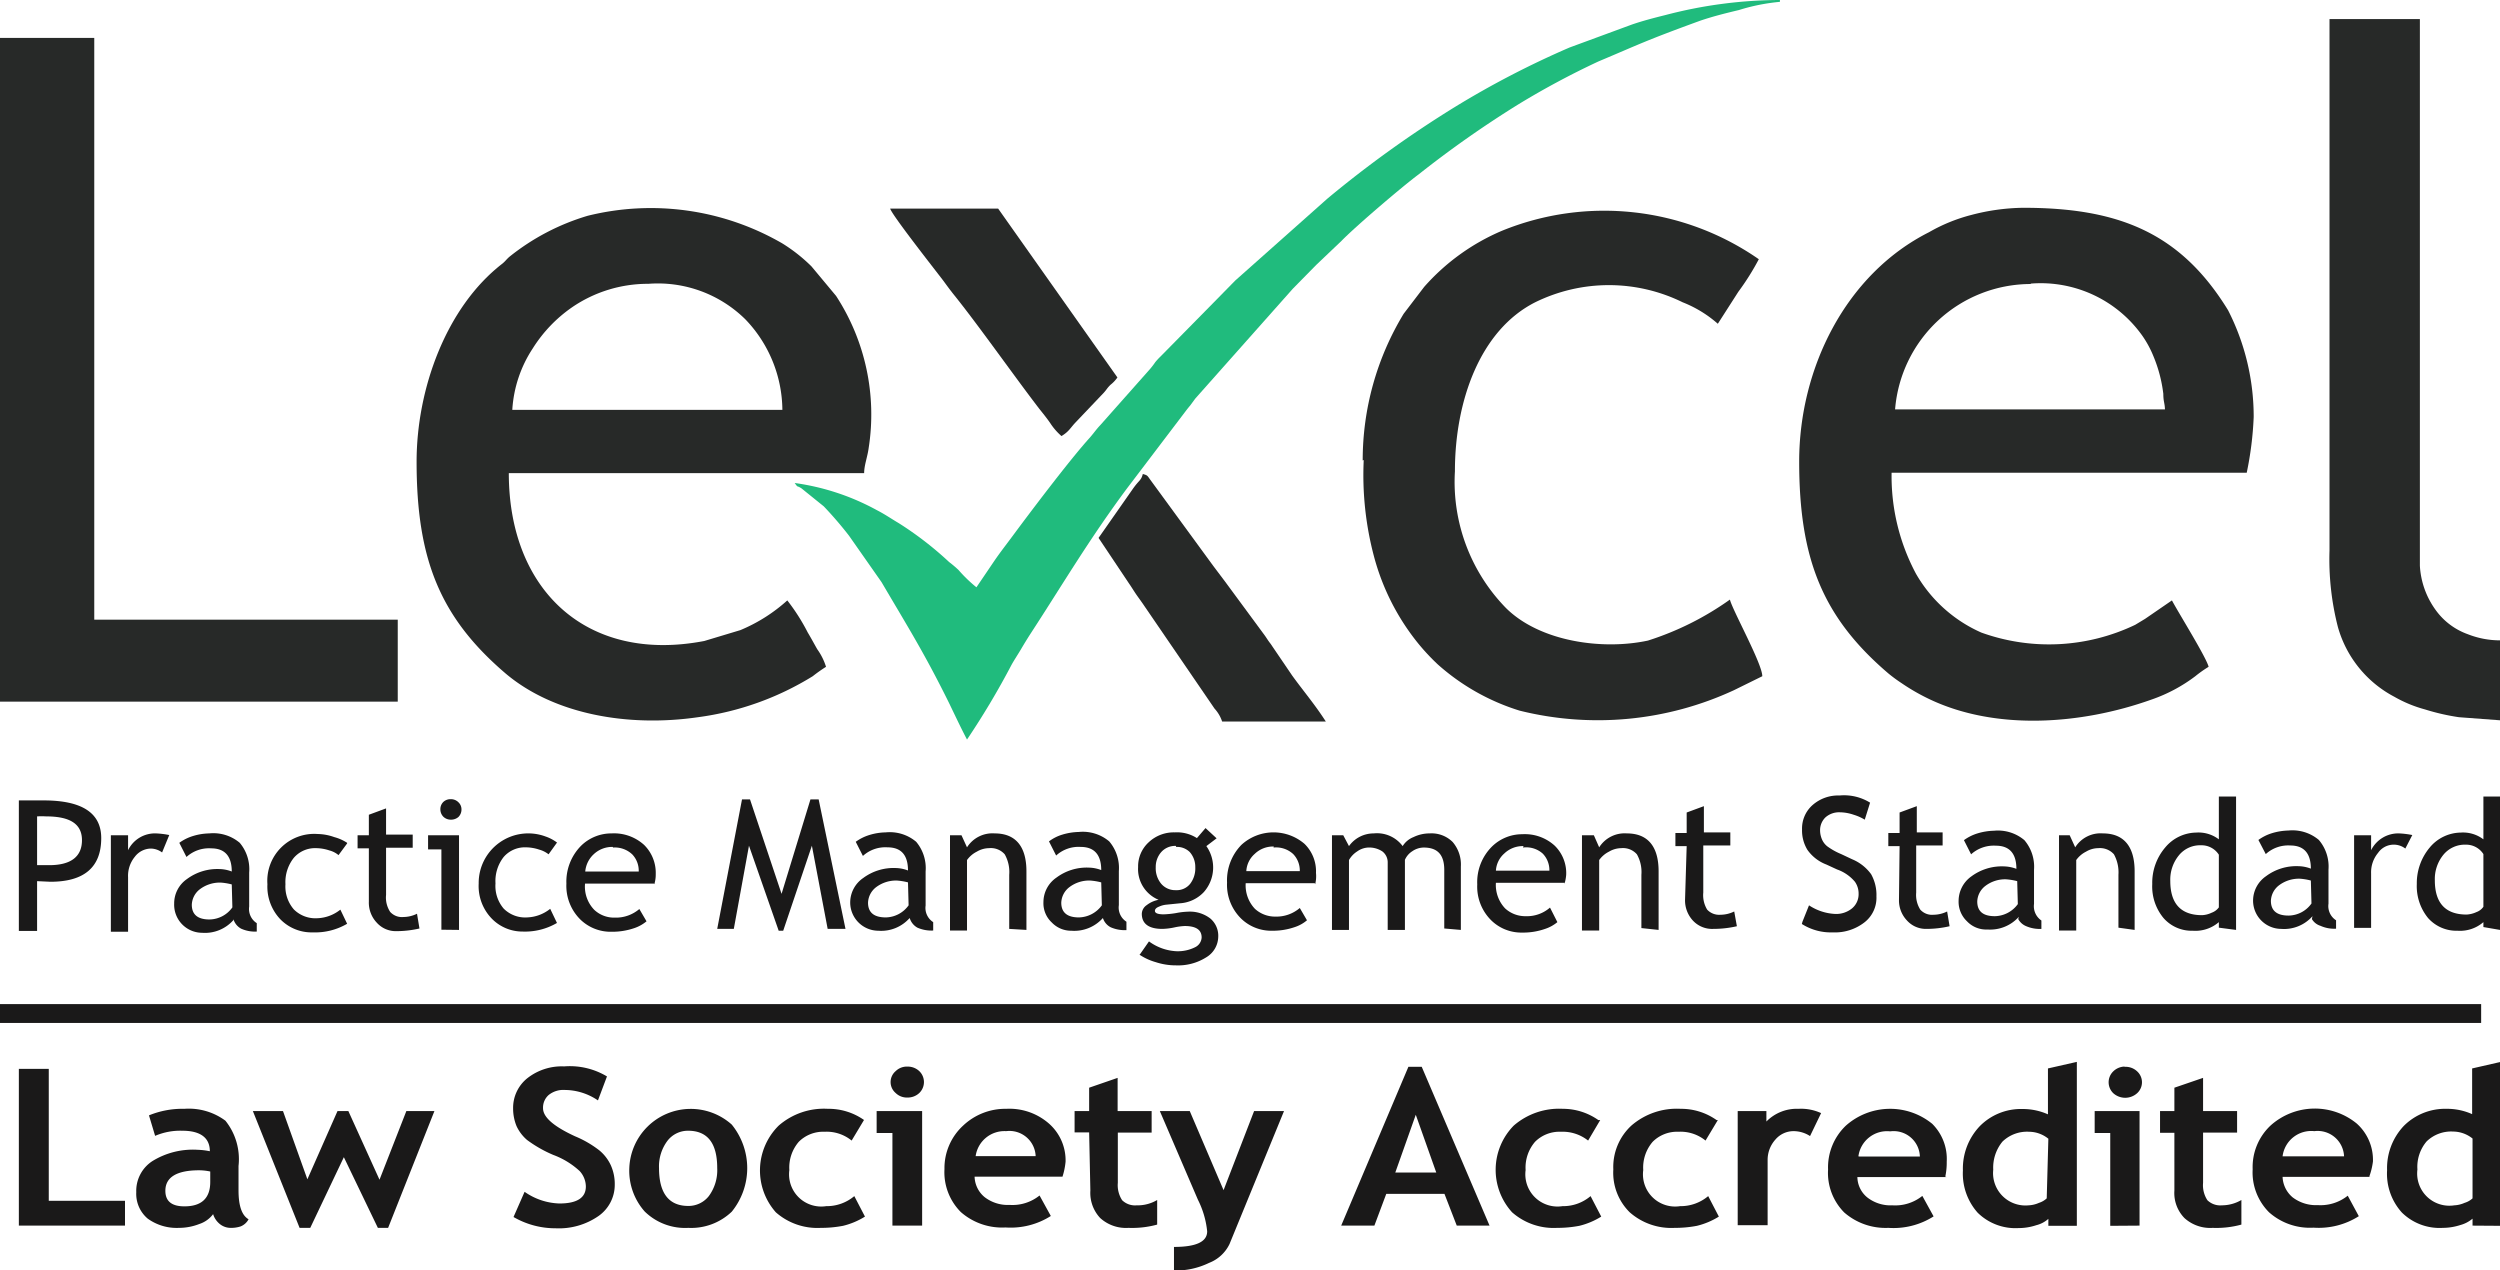
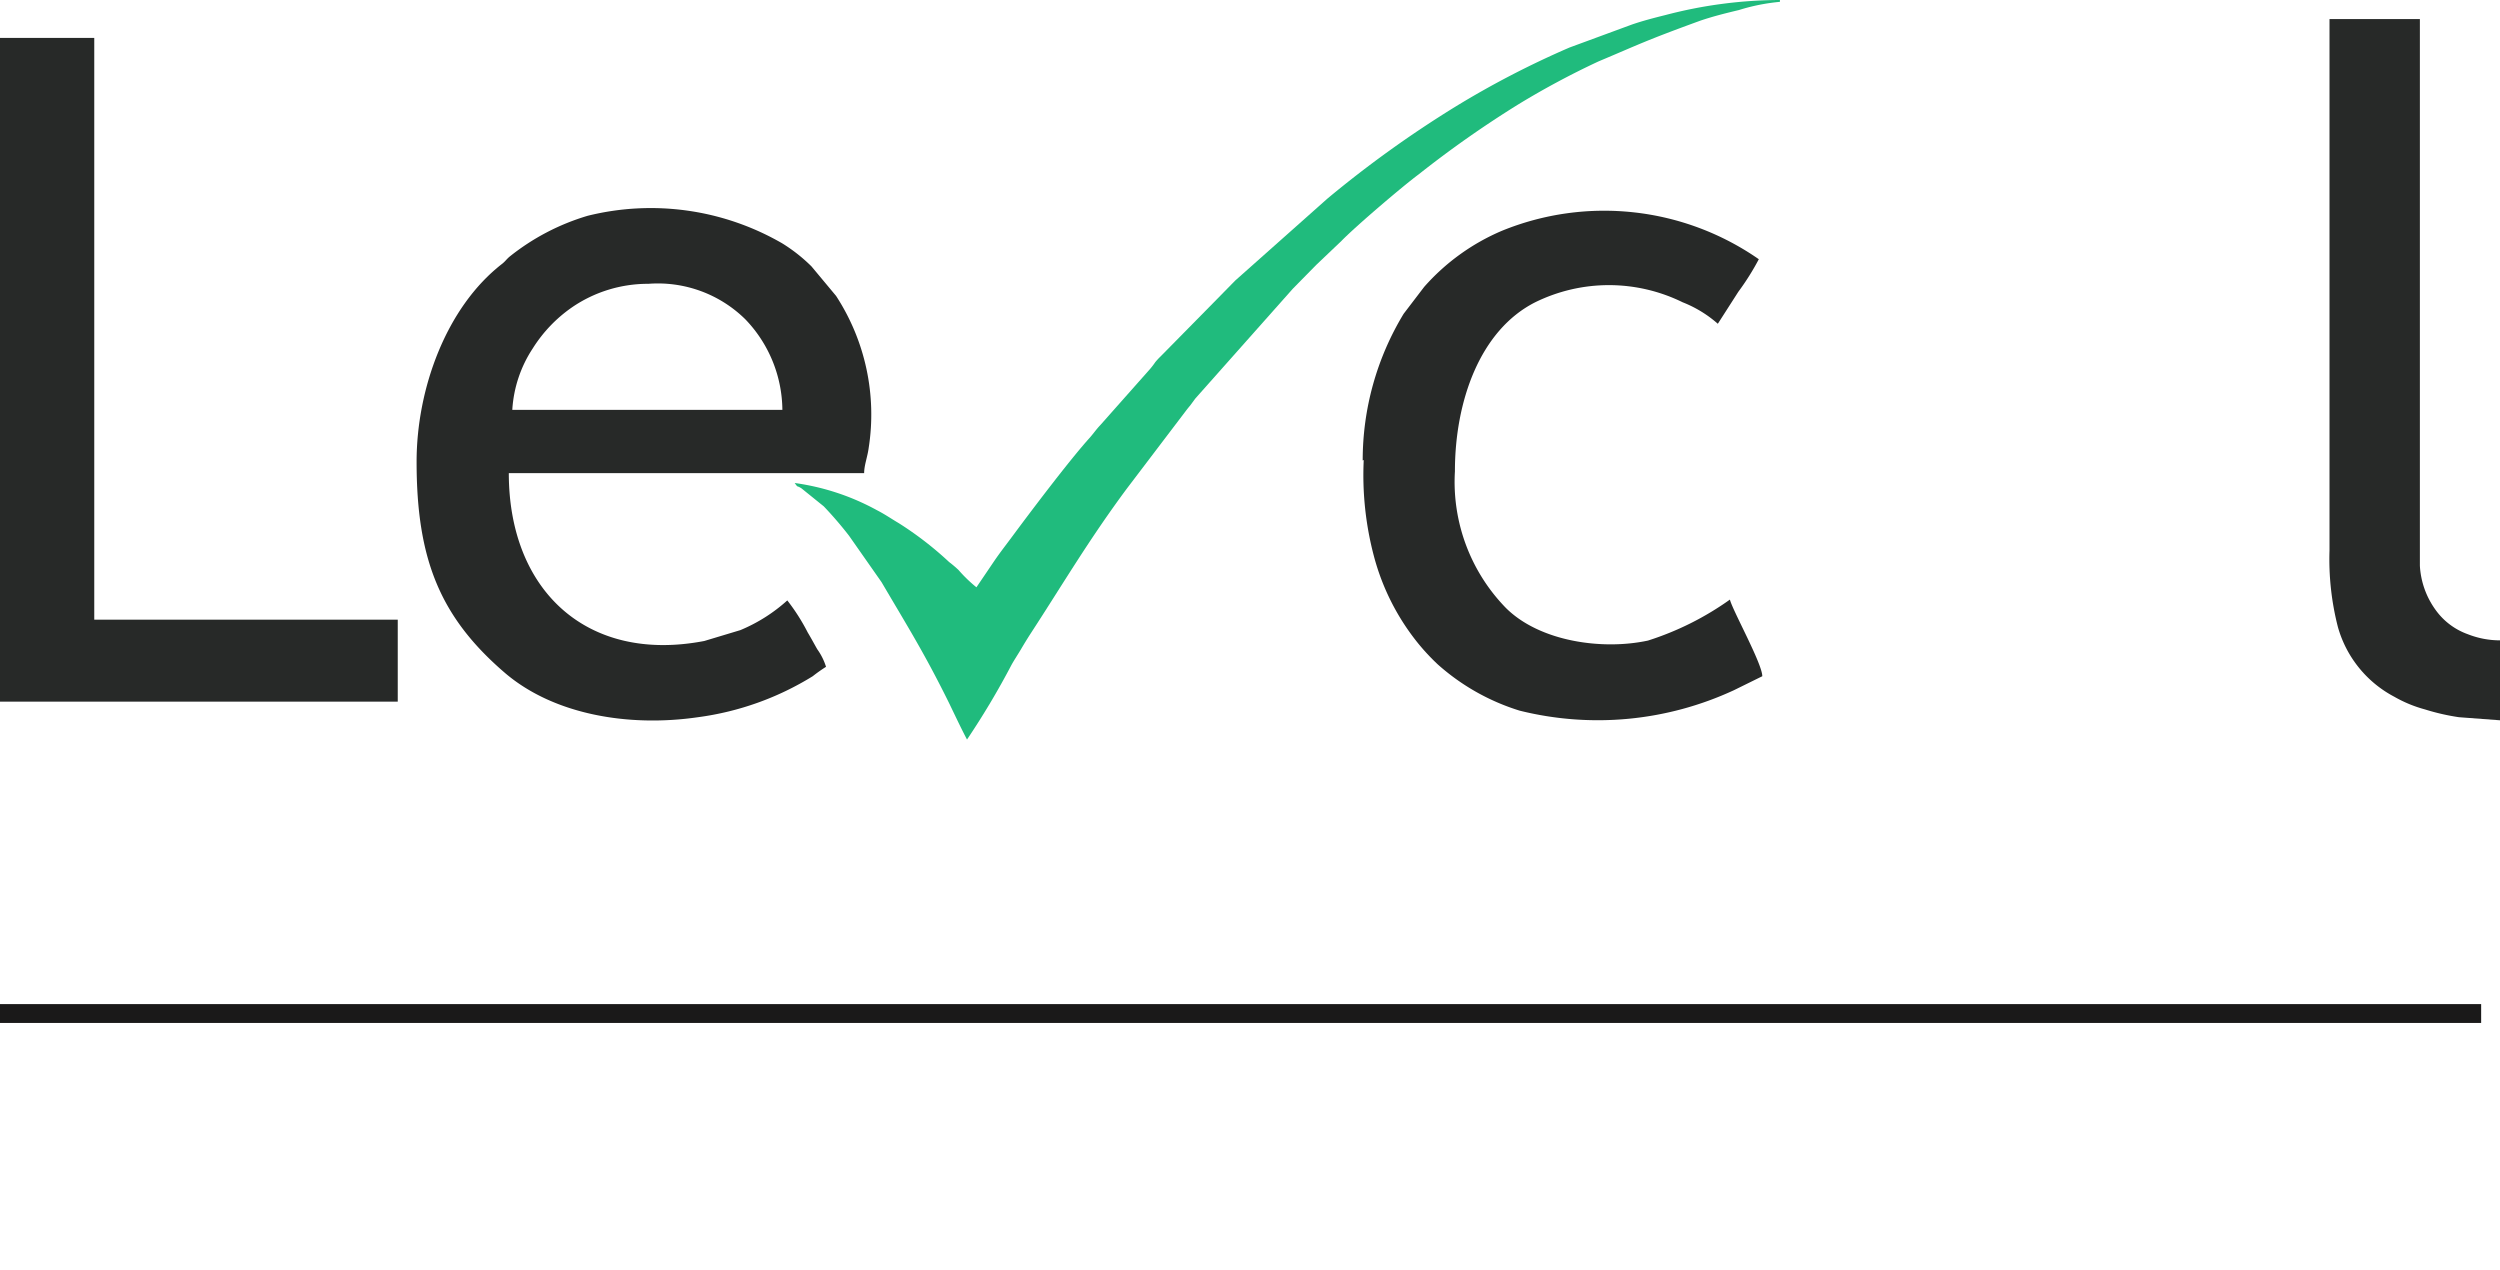
<svg xmlns="http://www.w3.org/2000/svg" viewBox="0 0 122 62">
  <title>Lexcel Logo</title>
-   <path d="M1.81,43v2.43H.92V39.06l1.21,0c1.87,0,2.81.61,2.81,1.84,0,1.42-.83,2.13-2.48,2.13Zm0-3.11v2.33l.59,0C3.48,42.22,4,41.79,4,41s-.58-1.16-1.75-1.16A3.59,3.59,0,0,0,1.81,39.84Zm6.1,1.71a.94.94,0,0,0-.55-.19,1,1,0,0,0-.78.4,1.47,1.47,0,0,0-.33,1v2.66H5.41V40.76h.84v.73a1.46,1.46,0,0,1,1.36-.82,4.14,4.14,0,0,1,.65.08Zm3.48,3.3a1.85,1.85,0,0,1-1.53.62A1.37,1.37,0,0,1,8.5,44.09a1.44,1.44,0,0,1,.62-1.19,2.49,2.49,0,0,1,1.59-.49,1.77,1.77,0,0,1,.6.12c0-.75-.34-1.13-1-1.13a1.63,1.63,0,0,0-1.21.42l-.35-.69a2.25,2.25,0,0,1,.66-.33,2.9,2.9,0,0,1,.8-.13,2,2,0,0,1,1.49.46,2,2,0,0,1,.46,1.45v1.66a.82.82,0,0,0,.37.81v.41a1.63,1.63,0,0,1-.76-.14A.78.78,0,0,1,11.39,44.85Zm-.08-1.74a2.83,2.83,0,0,0-.55-.09,1.62,1.62,0,0,0-1,.32,1,1,0,0,0-.4.76c0,.48.29.72.86.72a1.39,1.39,0,0,0,1.12-.59Zm5.63-2-.42.57a1.15,1.15,0,0,0-.45-.23,2.1,2.1,0,0,0-.64-.11,1.37,1.37,0,0,0-1.09.47,1.9,1.9,0,0,0-.41,1.29,1.71,1.71,0,0,0,.41,1.23,1.49,1.49,0,0,0,1.14.43,1.91,1.91,0,0,0,1.13-.42l.33.69a3.09,3.09,0,0,1-1.67.42,2.13,2.13,0,0,1-1.59-.64,2.31,2.31,0,0,1-.63-1.71,2.29,2.29,0,0,1,2.46-2.45,2.49,2.49,0,0,1,.8.15A2.16,2.16,0,0,1,16.94,41.13ZM18,41.4h-.55v-.64H18v-1l.84-.31v1.28h1.3v.64h-1.3v2.3a1.28,1.28,0,0,0,.2.83.77.77,0,0,0,.65.25,1.52,1.52,0,0,0,.66-.16l.12.72a5,5,0,0,1-1.14.13,1.24,1.24,0,0,1-.94-.41A1.42,1.42,0,0,1,18,44ZM22,39a.51.51,0,0,1,.37.15.47.47,0,0,1,.15.35.51.51,0,0,1-.15.37A.55.55,0,0,1,22,40a.52.52,0,0,1-.36-.14.51.51,0,0,1-.15-.37.49.49,0,0,1,.15-.36A.51.51,0,0,1,22,39Zm-.46,6.37V41.45h-.65v-.69H22.4v4.62Zm5.64-4.25-.41.57a1.29,1.29,0,0,0-.46-.23,2.1,2.1,0,0,0-.64-.11,1.37,1.37,0,0,0-1.09.47,1.9,1.9,0,0,0-.4,1.29,1.7,1.7,0,0,0,.4,1.23,1.48,1.48,0,0,0,1.14.43,1.91,1.91,0,0,0,1.13-.42l.33.69a3.09,3.09,0,0,1-1.67.42A2.09,2.09,0,0,1,24,44.83a2.28,2.28,0,0,1-.64-1.71,2.42,2.42,0,0,1,3.26-2.3A2,2,0,0,1,27.2,41.13Zm4.73,2H28.55A1.63,1.63,0,0,0,29,44.4a1.41,1.41,0,0,0,1,.38,1.76,1.76,0,0,0,1.2-.42l.35.6a1.87,1.87,0,0,1-.59.33,3.33,3.33,0,0,1-1.12.18,2.12,2.12,0,0,1-1.51-.59,2.31,2.31,0,0,1-.69-1.76,2.49,2.49,0,0,1,.71-1.84,2.11,2.11,0,0,1,1.5-.61,2.18,2.18,0,0,1,1.58.56A1.91,1.91,0,0,1,32,42.65,1.59,1.59,0,0,1,31.93,43.15Zm-2-1.79a1.31,1.31,0,0,0-.94.36,1.3,1.3,0,0,0-.41.84h2.61a1.16,1.16,0,0,0-.31-.83A1.24,1.24,0,0,0,29.91,41.36Zm10.48,4-.77-4.06-1.4,4.15H38l-1.45-4.15-.74,4.06H35l1.21-6.32h.39l1.54,4.61,1.41-4.61h.4l1.31,6.32Zm4-.53a1.85,1.85,0,0,1-1.53.62,1.38,1.38,0,0,1-1.37-1.38,1.45,1.45,0,0,1,.63-1.19,2.49,2.49,0,0,1,1.59-.49,1.77,1.77,0,0,1,.6.12c0-.75-.33-1.13-1-1.13a1.62,1.62,0,0,0-1.2.42l-.35-.69a2.25,2.25,0,0,1,.66-.33,2.84,2.84,0,0,1,.8-.13,2,2,0,0,1,1.49.46,2,2,0,0,1,.46,1.45v1.66a.82.82,0,0,0,.37.81v.41a1.7,1.7,0,0,1-.77-.14A.8.8,0,0,1,44.41,44.85Zm-.08-1.74a3,3,0,0,0-.55-.09,1.62,1.62,0,0,0-1,.32,1,1,0,0,0-.4.76q0,.72.87.72a1.4,1.4,0,0,0,1.11-.59Zm4.94,2.27V42.69a1.75,1.75,0,0,0-.22-1,.9.9,0,0,0-.76-.3,1.19,1.19,0,0,0-.6.17,1.31,1.31,0,0,0-.48.41v3.44h-.83V40.76h.56l.27.59a1.47,1.47,0,0,1,1.35-.68c1,0,1.55.61,1.55,1.85v2.86Zm4.57-.53a1.87,1.87,0,0,1-1.54.62,1.3,1.3,0,0,1-.95-.4,1.28,1.28,0,0,1-.41-1,1.45,1.45,0,0,1,.63-1.19,2.47,2.47,0,0,1,1.59-.49,1.77,1.77,0,0,1,.6.12c0-.75-.34-1.13-1-1.13a1.62,1.62,0,0,0-1.2.42l-.35-.69a2.06,2.06,0,0,1,.65-.33,3,3,0,0,1,.8-.13,2,2,0,0,1,1.49.46,2,2,0,0,1,.47,1.45v1.66a.82.82,0,0,0,.37.81v.41a1.7,1.7,0,0,1-.77-.14A.77.77,0,0,1,53.84,44.85Zm-.08-1.74a3,3,0,0,0-.55-.09,1.6,1.6,0,0,0-1,.32,1,1,0,0,0-.4.76c0,.48.29.72.86.72a1.42,1.42,0,0,0,1.12-.59Zm1.87,3.54.46-.66a2.46,2.46,0,0,0,1.34.48,1.88,1.88,0,0,0,.9-.19.56.56,0,0,0,.33-.48c0-.38-.28-.56-.83-.56a3,3,0,0,0-.51.07,3.06,3.06,0,0,1-.58.07c-.66,0-1-.25-1-.74a.53.53,0,0,1,.24-.42,1.35,1.35,0,0,1,.58-.26,1.62,1.62,0,0,1-1-1.6,1.59,1.59,0,0,1,.52-1.21,1.78,1.78,0,0,1,1.27-.48,1.8,1.8,0,0,1,1.08.28l.42-.49.54.5-.5.38a1.81,1.81,0,0,1-.12,2.24,1.75,1.75,0,0,1-1.16.55l-.69.07a1.1,1.1,0,0,0-.33.09q-.21.08-.21.21c0,.11.14.17.43.17a4.43,4.43,0,0,0,.59-.06,3.55,3.55,0,0,1,.59-.07,1.63,1.63,0,0,1,1.09.33,1.1,1.1,0,0,1,.39.9,1.19,1.19,0,0,1-.59,1,2.57,2.57,0,0,1-1.47.39,3.17,3.17,0,0,1-1-.16,2.78,2.78,0,0,1-.81-.38Zm1.77-5.32a.91.91,0,0,0-.71.3,1.09,1.09,0,0,0-.27.74,1.19,1.19,0,0,0,.26.8.9.9,0,0,0,.72.32.84.84,0,0,0,.7-.31,1.24,1.24,0,0,0,.25-.81,1.09,1.09,0,0,0-.27-.74A.88.88,0,0,0,57.4,41.33Zm6.78,1.82H60.79a1.66,1.66,0,0,0,.45,1.25,1.45,1.45,0,0,0,1,.38,1.75,1.75,0,0,0,1.19-.42l.35.6a1.76,1.76,0,0,1-.59.33,3.27,3.27,0,0,1-1.11.18,2.11,2.11,0,0,1-1.51-.59,2.31,2.31,0,0,1-.69-1.76,2.48,2.48,0,0,1,.7-1.84,2.32,2.32,0,0,1,3.08-.05,1.87,1.87,0,0,1,.56,1.42A1.59,1.59,0,0,1,64.18,43.15Zm-2-1.79a1.29,1.29,0,0,0-.93.36,1.21,1.21,0,0,0-.41.84h2.61a1.16,1.16,0,0,0-.32-.83A1.23,1.23,0,0,0,62.15,41.36Zm8.32,4V42.45c0-.73-.32-1.09-1-1.09a1,1,0,0,0-.56.18.94.94,0,0,0-.36.42v3.42h-.84V42.09a.67.67,0,0,0-.26-.54,1.16,1.16,0,0,0-.7-.19,1,1,0,0,0-.53.19,1.21,1.21,0,0,0-.4.42v3.41H65V40.76h.55l.28.53a1.48,1.48,0,0,1,1.21-.62,1.56,1.56,0,0,1,1.41.62,1.09,1.09,0,0,1,.53-.44,1.79,1.79,0,0,1,.79-.18,1.46,1.46,0,0,1,1.12.42,1.69,1.69,0,0,1,.4,1.2v3.09Zm5.87-2.23H73a1.66,1.66,0,0,0,.45,1.25,1.45,1.45,0,0,0,1,.38,1.71,1.71,0,0,0,1.19-.42L76,45a1.83,1.83,0,0,1-.6.33,3.25,3.25,0,0,1-1.12.18,2.1,2.1,0,0,1-1.5-.59,2.31,2.31,0,0,1-.69-1.76,2.45,2.45,0,0,1,.71-1.84,2.1,2.1,0,0,1,1.49-.61,2.16,2.16,0,0,1,1.58.56,1.87,1.87,0,0,1,.56,1.42A2,2,0,0,1,76.34,43.15Zm-2-1.79a1.3,1.3,0,0,0-.94.36,1.21,1.21,0,0,0-.41.84h2.61a1.16,1.16,0,0,0-.32-.83A1.21,1.21,0,0,0,74.32,41.36Zm5.75,4V42.69a1.75,1.75,0,0,0-.22-1,.9.9,0,0,0-.76-.3,1.19,1.19,0,0,0-.6.17,1.31,1.31,0,0,0-.48.41v3.44h-.84V40.76h.58l.26.59a1.47,1.47,0,0,1,1.35-.68c1,0,1.55.61,1.55,1.85v2.86Zm2.21-4h-.55v-.64h.55v-1l.84-.31v1.28h1.29v.64H83.12v2.3a1.35,1.35,0,0,0,.19.83.8.8,0,0,0,.65.25,1.53,1.53,0,0,0,.67-.16l.13.72a5.12,5.12,0,0,1-1.15.13,1.28,1.28,0,0,1-1-.41,1.45,1.45,0,0,1-.38-1Zm5.65,3.69.32-.8a2.52,2.52,0,0,0,1.27.42,1.22,1.22,0,0,0,.84-.28.9.9,0,0,0,.31-.7,1,1,0,0,0-.18-.59,2,2,0,0,0-.87-.6l-.52-.24a2,2,0,0,1-.93-.72,1.82,1.82,0,0,1-.26-1,1.52,1.52,0,0,1,.51-1.18,1.89,1.89,0,0,1,1.32-.47,2.41,2.41,0,0,1,1.49.35L91,40a2.35,2.35,0,0,0-.54-.24,2.16,2.16,0,0,0-.67-.12,1,1,0,0,0-.71.25.87.87,0,0,0-.26.64,1.14,1.14,0,0,0,.1.45.87.87,0,0,0,.25.32,3.23,3.23,0,0,0,.68.38l.53.25a2.17,2.17,0,0,1,.93.73,2.06,2.06,0,0,1,.26,1.08A1.52,1.52,0,0,1,91,45a2.35,2.35,0,0,1-1.57.5A2.63,2.63,0,0,1,87.93,45.09Zm4.74-3.69h-.55v-.64h.55v-1l.84-.31v1.28H94.8v.64H93.51v2.3a1.34,1.34,0,0,0,.2.83.77.77,0,0,0,.65.25,1.52,1.52,0,0,0,.66-.16l.12.72a5,5,0,0,1-1.14.13,1.24,1.24,0,0,1-.94-.41,1.42,1.42,0,0,1-.39-1Zm5.82,3.45a1.88,1.88,0,0,1-1.53.62,1.29,1.29,0,0,1-1-.4,1.31,1.31,0,0,1-.41-1,1.47,1.47,0,0,1,.62-1.19,2.5,2.5,0,0,1,1.6-.49,1.82,1.82,0,0,1,.6.12c0-.75-.34-1.13-1-1.13a1.65,1.65,0,0,0-1.21.42l-.35-.69a2.25,2.25,0,0,1,.66-.33,3,3,0,0,1,.8-.13,2,2,0,0,1,1.49.46,2,2,0,0,1,.47,1.45v1.66a.84.84,0,0,0,.36.81v.41a1.66,1.66,0,0,1-.76-.14A.77.77,0,0,1,98.49,44.85Zm-.08-1.74a3,3,0,0,0-.55-.09,1.59,1.59,0,0,0-1,.32,1,1,0,0,0-.4.76c0,.48.28.72.86.72a1.42,1.42,0,0,0,1.12-.59Zm4.94,2.27V42.69a1.83,1.83,0,0,0-.22-1,.91.91,0,0,0-.76-.3,1.17,1.17,0,0,0-.6.17,1.31,1.31,0,0,0-.48.41v3.44h-.84V40.76H101l.27.59a1.46,1.46,0,0,1,1.35-.68c1,0,1.55.61,1.55,1.85v2.86Zm4.9,0V45a1.75,1.75,0,0,1-1.27.42,1.82,1.82,0,0,1-1.43-.62,2.41,2.41,0,0,1-.55-1.66,2.65,2.65,0,0,1,.63-1.78,2,2,0,0,1,1.51-.73,1.64,1.64,0,0,1,1.11.33V38.87h.84v6.51Zm0-3.56a1,1,0,0,0-.87-.46,1.33,1.33,0,0,0-1.08.49,1.87,1.87,0,0,0-.42,1.25c0,1.11.52,1.67,1.55,1.67a1.2,1.2,0,0,0,.47-.12.74.74,0,0,0,.35-.26Zm4.57,3a1.85,1.85,0,0,1-1.53.62,1.38,1.38,0,0,1-1.37-1.38,1.45,1.45,0,0,1,.63-1.19,2.47,2.47,0,0,1,1.59-.49,1.77,1.77,0,0,1,.6.12c0-.75-.34-1.13-1-1.13a1.62,1.62,0,0,0-1.2.42l-.36-.69a2.25,2.25,0,0,1,.66-.33,3,3,0,0,1,.8-.13,2,2,0,0,1,1.49.46,2,2,0,0,1,.47,1.45v1.66a.82.82,0,0,0,.37.81v.41a1.63,1.63,0,0,1-.76-.14A.74.74,0,0,1,112.82,44.85Zm-.08-1.74a2.83,2.83,0,0,0-.55-.09,1.62,1.62,0,0,0-1,.32,1,1,0,0,0-.4.76c0,.48.29.72.86.72a1.39,1.39,0,0,0,1.12-.59Zm4.61-1.56a.93.93,0,0,0-1.33.21,1.48,1.48,0,0,0-.34,1v2.66h-.83V40.76h.83v.73a1.48,1.48,0,0,1,1.36-.82,4.14,4.14,0,0,1,.65.08Zm3.81,3.83V45a1.74,1.74,0,0,1-1.26.42,1.85,1.85,0,0,1-1.44-.62,2.46,2.46,0,0,1-.55-1.66,2.71,2.71,0,0,1,.63-1.78,2,2,0,0,1,1.51-.73,1.64,1.64,0,0,1,1.11.33V38.87H122v6.51Zm0-3.56a1,1,0,0,0-.86-.46,1.35,1.35,0,0,0-1.09.49,1.87,1.87,0,0,0-.42,1.25c0,1.11.52,1.67,1.55,1.67a1.29,1.29,0,0,0,.48-.12.7.7,0,0,0,.34-.26Z" fill="#1a1919" />
-   <path d="M.92,59.81V52.16H2.38V58.6H6.1v1.21Zm9.48-.56a1.37,1.37,0,0,1-.67.48,2.72,2.72,0,0,1-1,.19,2.41,2.41,0,0,1-1.52-.45,1.58,1.58,0,0,1-.56-1.29,1.73,1.73,0,0,1,.79-1.52,3.76,3.76,0,0,1,2.21-.55,3.59,3.59,0,0,1,.59.07c0-.65-.45-1-1.34-1a3.1,3.1,0,0,0-1.33.25l-.3-1A4.31,4.31,0,0,1,9,54.11a3,3,0,0,1,2,.58,3,3,0,0,1,.64,2.21v1.19c0,.75.16,1.22.49,1.41a.75.75,0,0,1-.39.35,1.49,1.49,0,0,1-.49.07.84.84,0,0,1-.55-.21A1,1,0,0,1,10.4,59.25Zm-.14-2.08a2.63,2.63,0,0,0-.54-.06c-1.1,0-1.65.34-1.65,1,0,.51.31.76.93.76.84,0,1.26-.4,1.26-1.19Zm8.68,2.75h-.5l-1.66-3.45-1.64,3.45h-.52l-2.28-5.7h1.47L15,57.55l1.47-3.33H17l1.52,3.35,1.31-3.35h1.37Zm6.12-.53.54-1.23a3.11,3.11,0,0,0,1.7.57c.86,0,1.29-.28,1.29-.83a1.14,1.14,0,0,0-.3-.75A3.89,3.89,0,0,0,27,56.36a6.16,6.16,0,0,1-1.28-.73,2,2,0,0,1-.51-.67,2.25,2.25,0,0,1-.17-.87,1.85,1.85,0,0,1,.69-1.47,2.72,2.72,0,0,1,1.8-.58,3.52,3.52,0,0,1,2.09.49l-.44,1.17a2.9,2.9,0,0,0-1.62-.51,1.14,1.14,0,0,0-.79.25.82.82,0,0,0-.27.64c0,.44.52.89,1.56,1.37a5.11,5.11,0,0,1,1.19.69,2.07,2.07,0,0,1,.56.73,2.23,2.23,0,0,1,.19.94,1.86,1.86,0,0,1-.79,1.53,3.39,3.39,0,0,1-2.11.6A4.06,4.06,0,0,1,25.06,59.39ZM30.71,57a3,3,0,0,1,5-2.12,3.37,3.37,0,0,1,0,4.25,2.86,2.86,0,0,1-2.12.79,2.82,2.82,0,0,1-2.13-.8A3,3,0,0,1,30.71,57Zm1.45,0c0,1.23.48,1.85,1.43,1.85a1.26,1.26,0,0,0,1-.48A2.13,2.13,0,0,0,35,57c0-1.21-.47-1.82-1.42-1.82a1.26,1.26,0,0,0-1,.48A2.08,2.08,0,0,0,32.16,57Zm10-2.34-.6,1a1.93,1.93,0,0,0-1.32-.43,1.68,1.68,0,0,0-1.26.49,1.93,1.93,0,0,0-.46,1.38,1.57,1.57,0,0,0,1.8,1.76,2.08,2.08,0,0,0,1.37-.49l.52,1a3.62,3.62,0,0,1-1.07.45,5.68,5.68,0,0,1-1.08.1,3.07,3.07,0,0,1-2.2-.76A3.08,3.08,0,0,1,38,54.93a3.36,3.36,0,0,1,2.4-.82A3,3,0,0,1,42.17,54.66Zm2.12-2.61a.82.82,0,0,1,.58.22.74.74,0,0,1,0,1.07.82.82,0,0,1-.58.22.78.78,0,0,1-.57-.22.7.7,0,0,1,0-1.07A.78.78,0,0,1,44.29,52.05Zm-.73,7.76V55.29h-.77V54.22H45v5.59Zm8.29-2.39H47.56a1.34,1.34,0,0,0,.49,1,1.85,1.85,0,0,0,1.22.38,2.11,2.11,0,0,0,1.46-.46l.55,1a3.65,3.65,0,0,1-2.21.56,3.05,3.05,0,0,1-2.18-.75,2.75,2.75,0,0,1-.8-2.1A2.82,2.82,0,0,1,47,54.93a3,3,0,0,1,2.11-.82,2.93,2.93,0,0,1,2.09.73,2.39,2.39,0,0,1,.8,1.85A3.44,3.44,0,0,1,51.85,57.42Zm-4.24-1h2.94A1.28,1.28,0,0,0,49.1,55.2,1.42,1.42,0,0,0,47.61,56.43Zm5.55-1.16h-.71V54.22h.71V53.08l1.39-.48v1.62h1.66v1.05H54.55v2.45a1.34,1.34,0,0,0,.21.85.9.9,0,0,0,.71.25,1.86,1.86,0,0,0,1-.26v1.2a4.63,4.63,0,0,1-1.4.16,1.87,1.87,0,0,1-1.38-.48,1.79,1.79,0,0,1-.48-1.34ZM60,60.71a1.84,1.84,0,0,1-1,.92,3.71,3.71,0,0,1-1.71.37V60.85c1.08,0,1.62-.25,1.62-.76a4.39,4.39,0,0,0-.45-1.54L56.6,54.22h1.46l1.65,3.86,1.49-3.86h1.46Zm11.09-.9-.6-1.55H67.65l-.58,1.55H65.45l3.28-7.75h.65l3.31,7.75Zm-2-5.41-1,2.82h2Zm9,.26-.59,1a2,2,0,0,0-1.33-.43,1.68,1.68,0,0,0-1.26.49,1.93,1.93,0,0,0-.46,1.38,1.57,1.57,0,0,0,1.8,1.76,2.06,2.06,0,0,0,1.37-.49l.52,1a3.62,3.62,0,0,1-1.07.45,5.68,5.68,0,0,1-1.08.1,3.07,3.07,0,0,1-2.2-.76,3.08,3.08,0,0,1,.08-4.23,3.38,3.38,0,0,1,2.4-.82A3,3,0,0,1,78,54.66Zm5.74,0-.6,1a1.93,1.93,0,0,0-1.32-.43,1.68,1.68,0,0,0-1.26.49,1.93,1.93,0,0,0-.46,1.38,1.57,1.57,0,0,0,1.8,1.76,2.08,2.08,0,0,0,1.37-.49l.52,1a3.62,3.62,0,0,1-1.07.45,5.6,5.6,0,0,1-1.08.1,3.07,3.07,0,0,1-2.2-.76,2.71,2.71,0,0,1-.8-2.09,2.75,2.75,0,0,1,.88-2.14,3.38,3.38,0,0,1,2.4-.82A3,3,0,0,1,83.77,54.66Zm4.5.78a1.48,1.48,0,0,0-.82-.24,1.16,1.16,0,0,0-.87.41,1.48,1.48,0,0,0-.38,1v3.18H84.8V54.22h1.4v.51a2.08,2.08,0,0,1,1.57-.62,2.34,2.34,0,0,1,1.1.21Zm6.66,2H90.64a1.31,1.31,0,0,0,.49,1,1.85,1.85,0,0,0,1.22.38,2.11,2.11,0,0,0,1.46-.46l.55,1a3.65,3.65,0,0,1-2.21.56A3.07,3.07,0,0,1,90,59.17a2.74,2.74,0,0,1-.79-2.1,2.81,2.81,0,0,1,.87-2.14,3.25,3.25,0,0,1,4.21-.09A2.41,2.41,0,0,1,95,56.69,3.28,3.28,0,0,1,94.93,57.42Zm-4.24-1h2.94a1.28,1.28,0,0,0-1.45-1.23A1.41,1.41,0,0,0,90.69,56.43Zm9.21,3.38v-.34a1.39,1.39,0,0,1-.59.31,2.72,2.72,0,0,1-.86.14,2.63,2.63,0,0,1-2-.75,2.87,2.87,0,0,1-.72-2.06,3,3,0,0,1,.83-2.17,2.82,2.82,0,0,1,2.08-.83,3,3,0,0,1,1.24.26V52.14l1.41-.32v8Zm0-4.25a1.51,1.51,0,0,0-.93-.34,1.73,1.73,0,0,0-1.31.48,2,2,0,0,0-.45,1.37A1.58,1.58,0,0,0,99,58.82a1.38,1.38,0,0,0,.5-.12,1,1,0,0,0,.38-.22Zm3.75-3.51a.82.82,0,0,1,.58.22.72.72,0,0,1,0,1.07.87.87,0,0,1-1.16,0,.74.74,0,0,1,0-1.07A.82.82,0,0,1,103.65,52.05Zm-.73,7.76V55.29h-.76V54.22h2.19v5.59Zm3.13-4.54h-.7V54.22h.7V53.08l1.4-.48v1.62h1.66v1.05h-1.66v2.45a1.34,1.34,0,0,0,.21.85.9.9,0,0,0,.71.25,1.89,1.89,0,0,0,.95-.26v1.2a4.63,4.63,0,0,1-1.4.16,1.87,1.87,0,0,1-1.38-.48,1.75,1.75,0,0,1-.49-1.34Zm9.57,2.15h-4.29a1.37,1.37,0,0,0,.49,1,1.88,1.88,0,0,0,1.23.38,2.13,2.13,0,0,0,1.46-.46l.54,1a3.65,3.65,0,0,1-2.21.56,3,3,0,0,1-2.17-.75,2.75,2.75,0,0,1-.8-2.1,2.78,2.78,0,0,1,.88-2.14,3.23,3.23,0,0,1,4.2-.09,2.38,2.38,0,0,1,.79,1.85A3.44,3.44,0,0,1,115.62,57.42Zm-4.23-1h2.94a1.29,1.29,0,0,0-1.45-1.23A1.41,1.41,0,0,0,111.39,56.43Zm9.21,3.38v-.34a1.53,1.53,0,0,1-.59.31,2.82,2.82,0,0,1-.86.14,2.62,2.62,0,0,1-2-.75,2.82,2.82,0,0,1-.72-2.06,3,3,0,0,1,.82-2.17,2.85,2.85,0,0,1,2.08-.83,3,3,0,0,1,1.25.26V52.14l1.4-.32v8Zm0-4.25a1.53,1.53,0,0,0-.94-.34,1.72,1.72,0,0,0-1.3.48,1.92,1.92,0,0,0-.45,1.37,1.57,1.57,0,0,0,1.8,1.75,1.38,1.38,0,0,0,.5-.12,1,1,0,0,0,.39-.22Z" fill="#1a1919" />
  <path d="M0,49.92H121.08V49H0Z" fill="#1a1919" />
  <path d="M31.64,13.85a6.08,6.08,0,0,1,4.73,1.73A6.45,6.45,0,0,1,38.18,20H25A6.11,6.11,0,0,1,26,17,6.91,6.91,0,0,1,27.91,15,6.55,6.55,0,0,1,31.64,13.85ZM20.33,22.53c0,4.73,1.12,7.59,4.36,10.35,2.38,2,6,2.61,9.37,2.12a14.2,14.2,0,0,0,5.6-2,7.86,7.86,0,0,1,.65-.46,3,3,0,0,0-.43-.86c-.16-.28-.28-.51-.46-.81a9.76,9.76,0,0,0-1-1.57,8,8,0,0,1-2.29,1.45l-1.76.53c-5.71,1.1-9.54-2.45-9.54-8.19H42.17c0-.38.16-.78.22-1.22a10.6,10.6,0,0,0-1.59-7.43L39.6,13a8,8,0,0,0-1.42-1.12,12.8,12.8,0,0,0-9.5-1.35,11.18,11.18,0,0,0-3.82,2c-.15.13-.2.22-.35.34C21.76,15,20.33,19,20.33,22.53Z" fill="#272928" />
-   <path d="M99.1,13.84a6.08,6.08,0,0,1,5.45,2.55,5.08,5.08,0,0,1,.54,1,6.87,6.87,0,0,1,.48,1.83c0,.38.07.44.08.76H92.48a6.65,6.65,0,0,1,6.62-6.12ZM87.8,22.52c0,4.72,1.12,7.59,4.36,10.35a7.52,7.52,0,0,0,.64.47,10,10,0,0,0,1.4.8c3.19,1.5,7.31,1.24,10.79,0A7.69,7.69,0,0,0,107.13,33a6,6,0,0,1,.65-.46c-.1-.44-1.46-2.62-1.79-3.24l-1.31.9-.48.29a9.74,9.74,0,0,1-7.51.38A6.88,6.88,0,0,1,93.5,28a10.11,10.11,0,0,1-1.19-4.93h17.33a16.45,16.45,0,0,0,.34-2.72,11.42,11.42,0,0,0-1.25-5.21c-2.34-3.82-5.4-5-10-5a10.37,10.37,0,0,0-2.53.35,8.24,8.24,0,0,0-2.06.84C90.05,13.39,87.8,18,87.8,22.52Z" fill="#272928" />
  <path d="M0,34.24H19.41v-4H4.6V1.85H0Z" fill="#272928" />
  <path d="M66.55,22.45a15.47,15.47,0,0,0,.51,4.74,11.39,11.39,0,0,0,2.1,4.15,10.47,10.47,0,0,0,1,1.08,10.78,10.78,0,0,0,4,2.26,15.79,15.79,0,0,0,10.46-1L86,33c0-.61-1.46-3.23-1.58-3.74a14.38,14.38,0,0,1-4,2c-2.23.48-5.28.05-6.93-1.59A8.81,8.81,0,0,1,71,23c0-3.4,1.21-6.88,3.92-8.25a8.15,8.15,0,0,1,7.19,0,5.82,5.82,0,0,1,1.72,1.05l1-1.56a12.25,12.25,0,0,0,1-1.59,13.21,13.21,0,0,0-12.53-1.39A10.56,10.56,0,0,0,69.5,14l-1,1.31a13.77,13.77,0,0,0-2,7.16" fill="#272928" />
  <path d="M113.68,26.86a13.3,13.3,0,0,0,.41,3.74A5.54,5.54,0,0,0,116.84,34a6.3,6.3,0,0,0,1.5.62A10.69,10.69,0,0,0,120,35l2,.15v-3.9a4.3,4.3,0,0,1-1.57-.3,3.3,3.3,0,0,1-1.59-1.21,4.05,4.05,0,0,1-.75-2.13V.93h-4.41Z" fill="#272928" />
  <path d="M47.65,28.66a6.86,6.86,0,0,1-.87-.84,5.3,5.3,0,0,0-.46-.39,16.59,16.59,0,0,0-2.46-1.9c-.39-.23-.67-.43-1.08-.64a11.65,11.65,0,0,0-4-1.32c.19.26.06.09.33.26l1.09.88a18.54,18.54,0,0,1,1.23,1.43l1.59,2.27c1.28,2.18,2.09,3.46,3.29,5.89.3.62.57,1.2.88,1.79a38.91,38.91,0,0,0,2.18-3.66c.16-.28.29-.47.45-.74s.28-.47.46-.75c1.61-2.47,2.85-4.59,4.72-7.11l2.81-3.7c.1-.13.15-.2.27-.34l.25-.34,4.76-5.36,1.14-1.16,1.23-1.17c.7-.72,3-2.68,3.77-3.25a51.87,51.87,0,0,1,4.87-3.42A40,40,0,0,1,78,3C80,2.16,80.25,2,83,1c.63-.21,1.19-.35,1.86-.51a9.62,9.62,0,0,1,2-.4V0a22.14,22.14,0,0,0-5.57.73c-.6.15-1.14.29-1.66.47L76.59,2.32A44.44,44.44,0,0,0,71,5.22a54.34,54.34,0,0,0-6.22,4.47l-4.5,4-1.06,1.08-2.59,2.63a3.2,3.2,0,0,0-.25.27,3.85,3.85,0,0,1-.26.34L53.7,20.74c-.2.21-.32.39-.51.61-1,1.1-3,3.76-3.77,4.8-.31.42-.61.8-.91,1.24Z" fill="#20bb7d" />
-   <path d="M53.61,26.25l1.49,2.23c.14.2.23.36.37.56s.24.33.38.54l3.42,5a1.75,1.75,0,0,1,.37.63H64.7c-.54-.84-1.09-1.48-1.64-2.24L62,31.41c-.12-.15-.18-.26-.28-.4l-1.93-2.62-.58-.77-3.07-4.2c-.16-.22-.13-.22-.37-.29-.09.34-.17.27-.51.76Z" fill="#272928" />
-   <path d="M51.8,21.28c.38-.23.42-.39.71-.69l1.36-1.43c.16-.18.14-.2.32-.38a1.65,1.65,0,0,0,.34-.36l-5.82-8.24H43.44c.09.32,2.2,3,2.58,3.5.2.27.32.44.52.69,1.2,1.49,2.92,3.94,4.17,5.57.19.24.34.42.53.69a3,3,0,0,0,.56.65" fill="#272928" />
</svg>